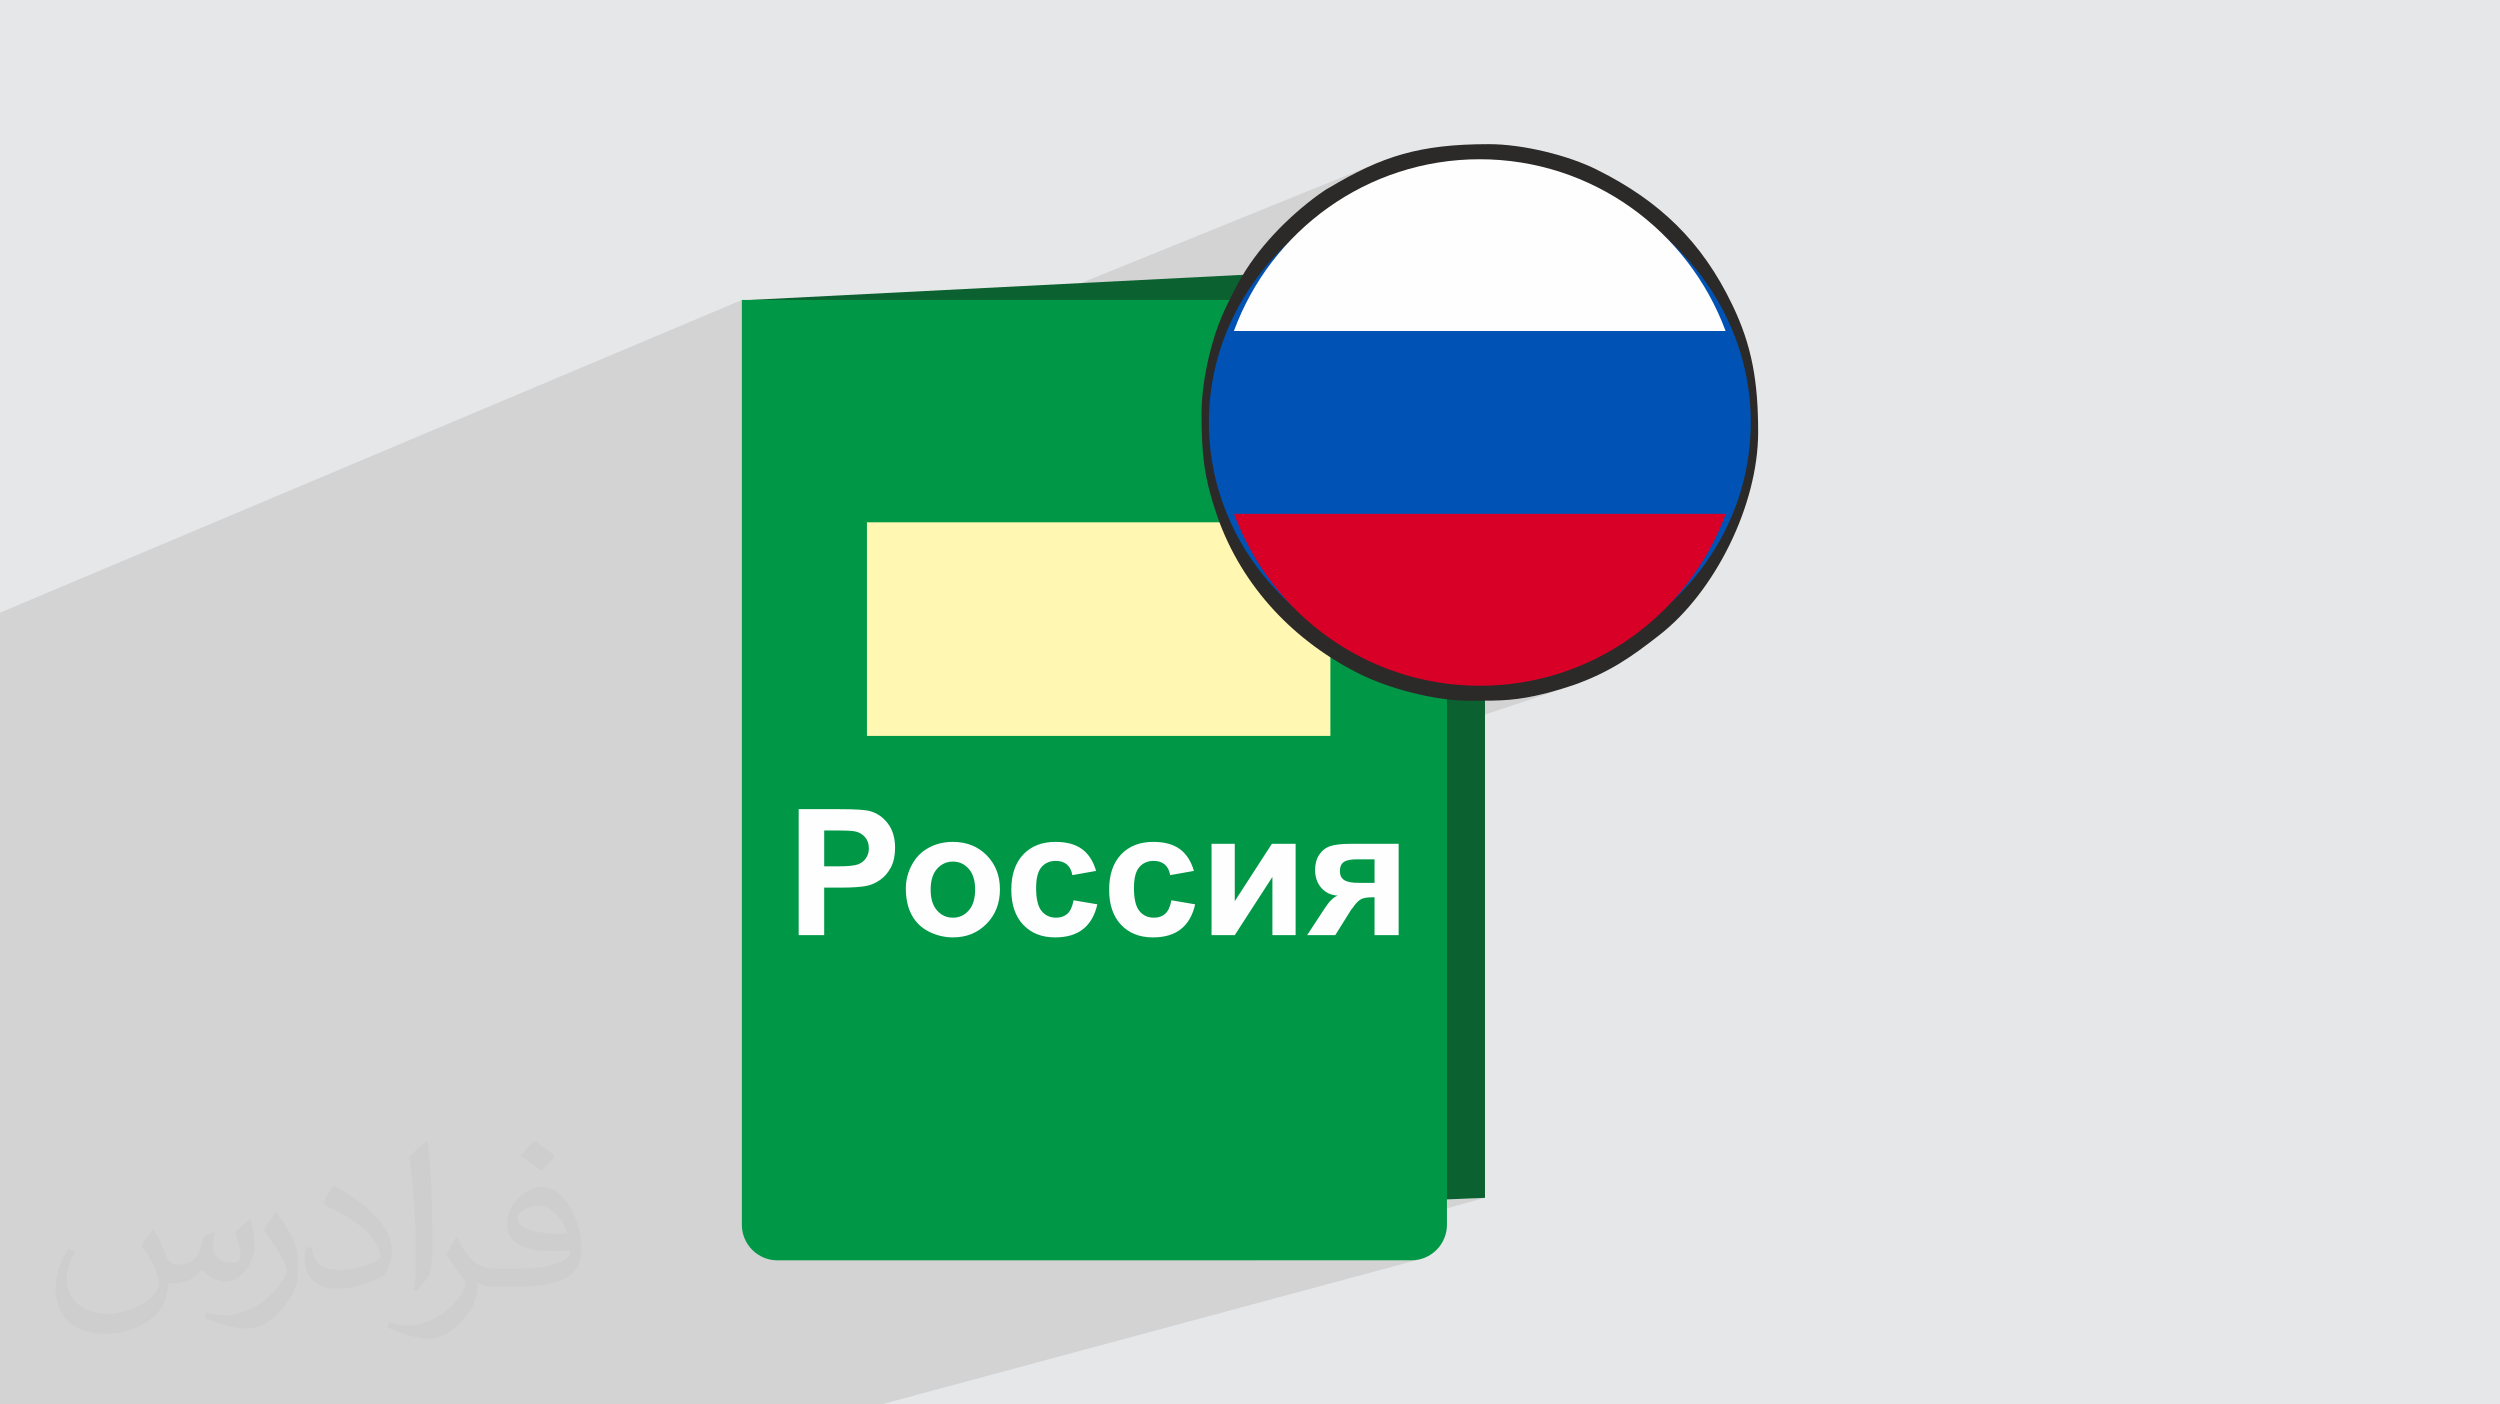
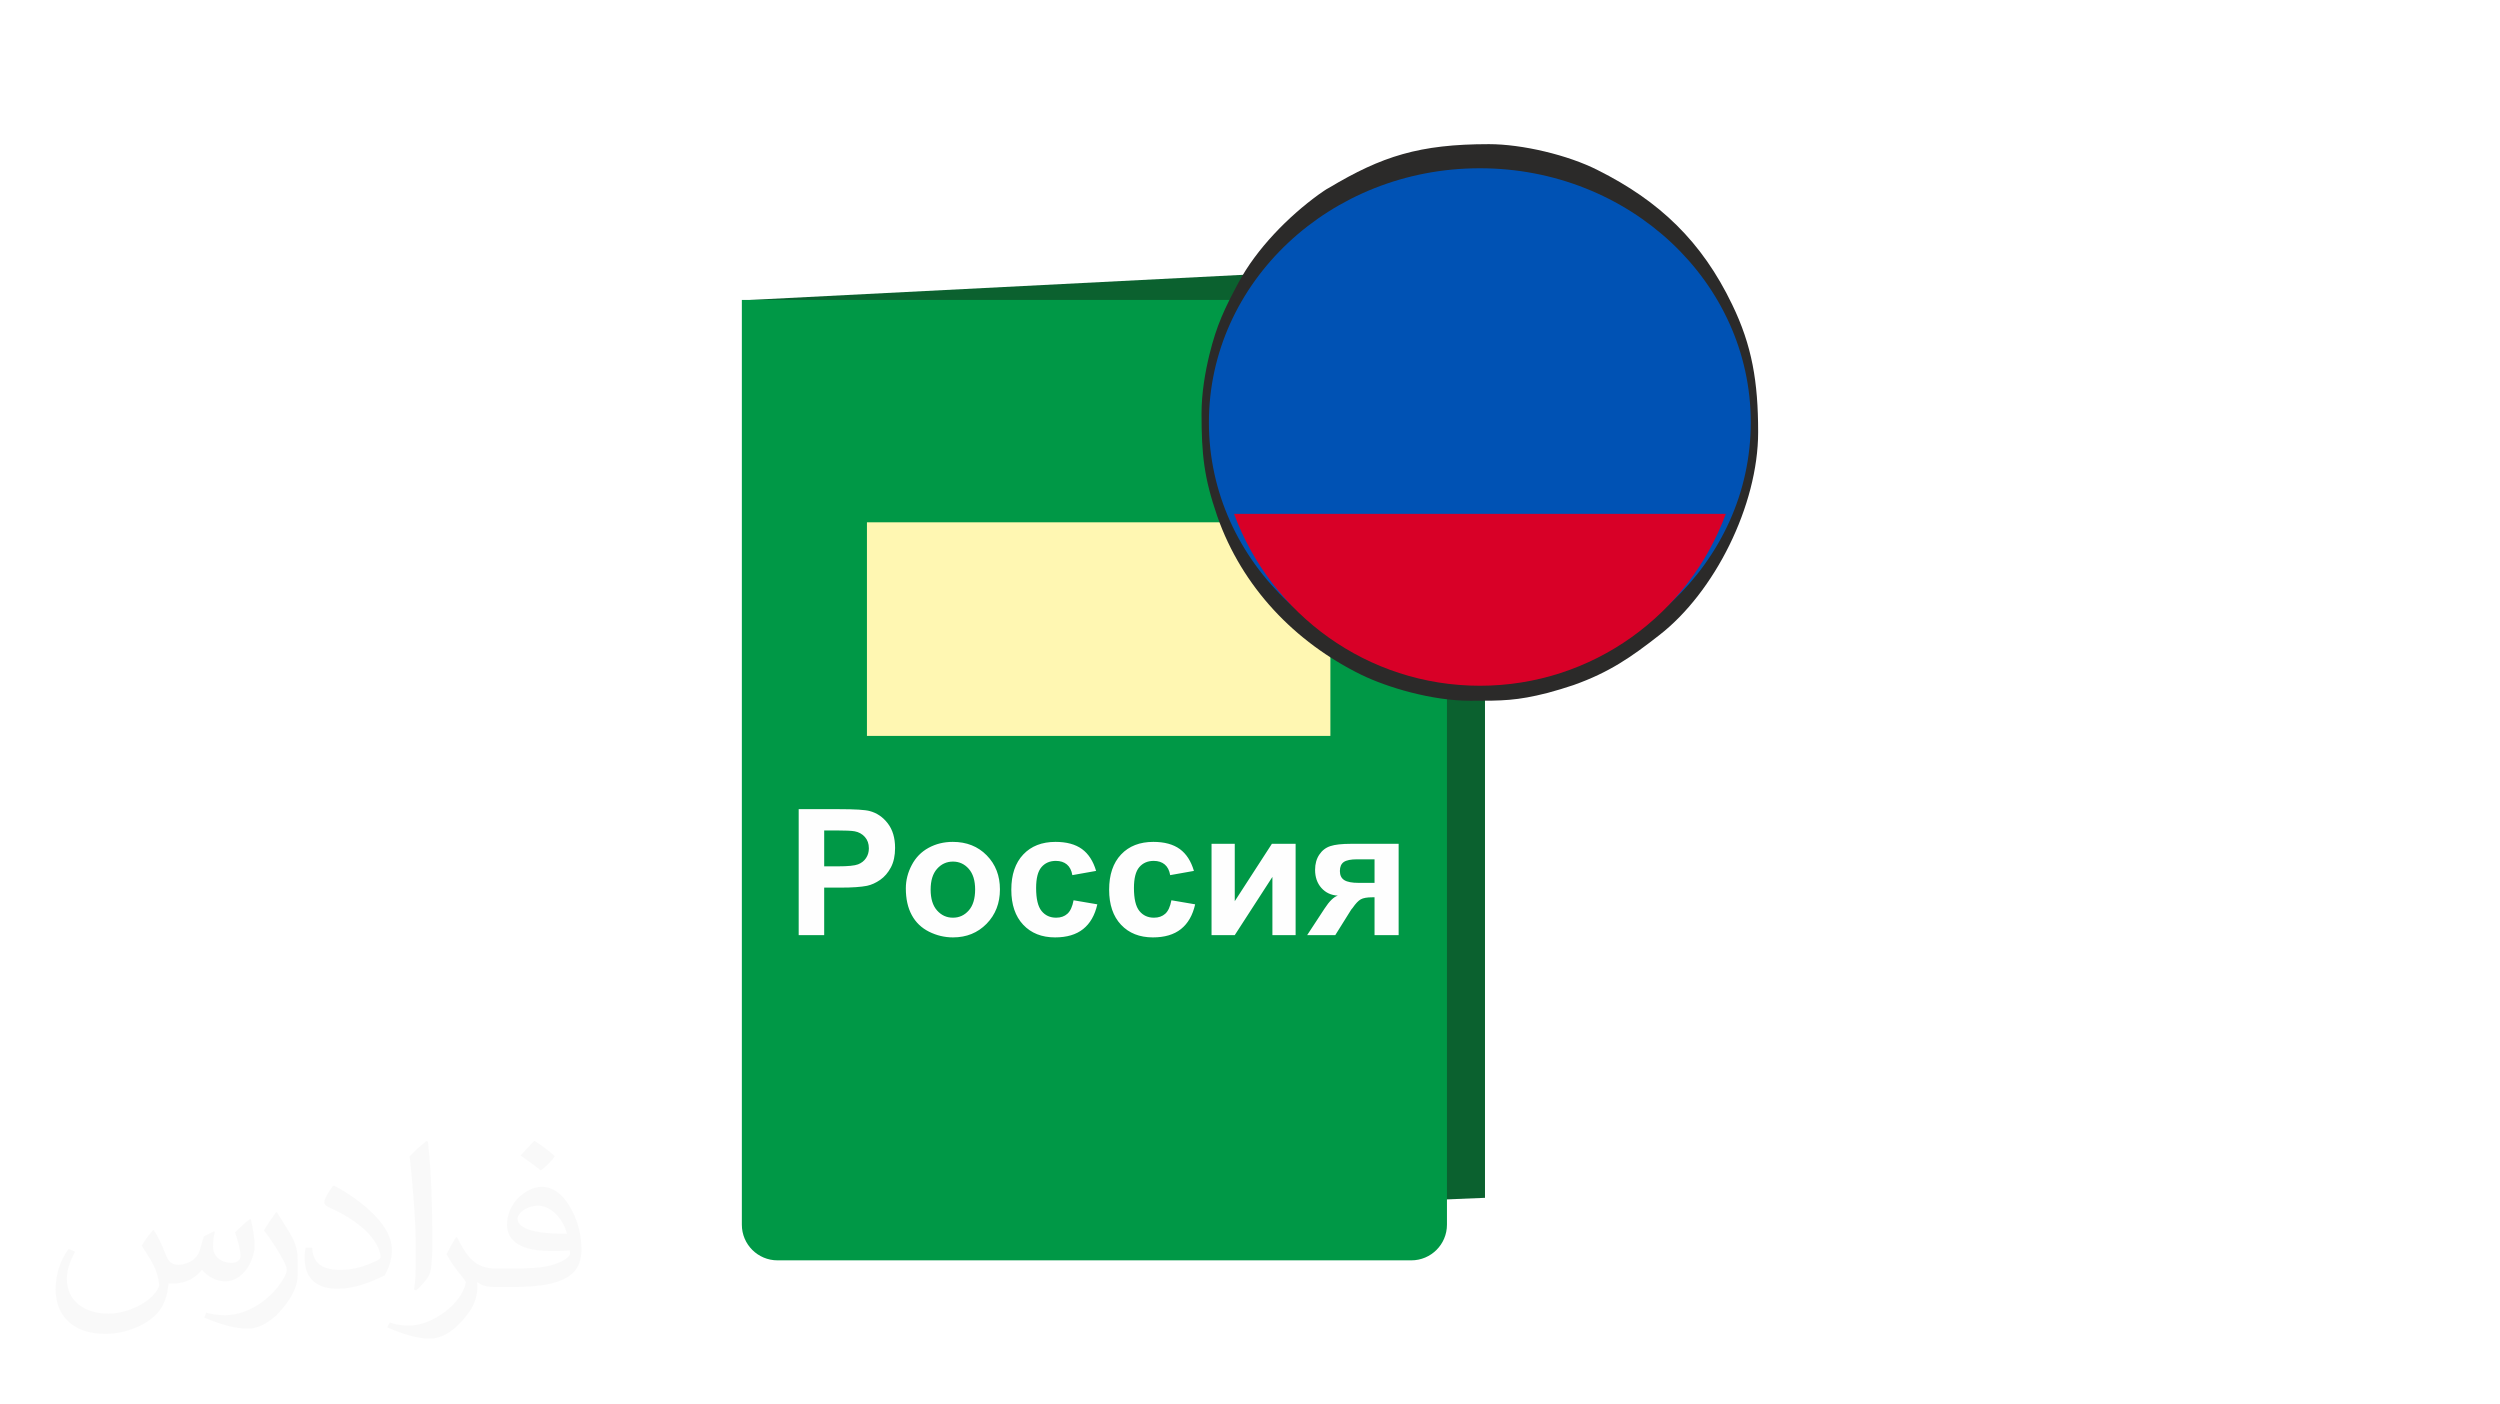
<svg xmlns="http://www.w3.org/2000/svg" xml:space="preserve" width="94.192mm" height="52.917mm" version="1.1" style="shape-rendering:geometricPrecision; text-rendering:geometricPrecision; image-rendering:optimizeQuality; fill-rule:evenodd; clip-rule:evenodd" viewBox="0 0 9404.92 5283.66">
  <defs>
    <style type="text/css">
   
    .fil7 {fill:#2B2A29}
    .fil8 {fill:#0052B4}
    .fil9 {fill:#D80027}
    .fil0 {fill:#E6E7E8}
    .fil6 {fill:#FEFEFE}
    .fil10 {fill:#FEFEFE;fill-rule:nonzero}
    .fil5 {fill:#FFF7B2;fill-rule:nonzero}
    .fil3 {fill:#0B612F;fill-rule:nonzero}
    .fil4 {fill:#009846;fill-rule:nonzero}
    .fil2 {fill:#373435;fill-opacity:0.031}
    .fil1 {fill:#2B2A29;fill-opacity:0.102}
   
  </style>
  </defs>
  <g id="Layer_x0020_1">
-     <polygon class="fil0" points="-0,0 9404.92,0 9404.92,5283.66 -0,5283.66 " />
-     <polygon class="fil1" points="-0,4492.47 -0,4466.18 -0,4455.44 -0,4453.55 -0,4398.07 -0,4357.95 -0,4322.46 -0,4297.9 -0,4296.51 -0,4261.75 -0,4201.64 -0,4189.16 -0,3934.5 -0,3843.8 -0,3834.54 -0,3823.38 -0,3817.92 -0,3817.91 -0,3815.34 -0,3789.15 -0,3788.26 -0,3780.56 -0,3712.39 -0,3662.73 -0,3633.46 -0,3588.64 -0,3585.05 -0,3474.55 -0,3378.32 -0,3299.32 -0,3293.6 -0,3288.22 -0,3286.29 -0,3286.28 -0,3222.19 -0,3198.61 -0,3108.59 -0,3076.5 -0,2915.66 -0,2738.26 -0,2730.43 -0,2713.87 -0,2316.22 -0,2304.85 2790.8,1128.43 2790.8,1141.04 2820.76,1128.43 2855.14,1556.19 5191.62,608.82 5174.77,615.71 5157.9,622.98 5140.99,630.63 5124.01,638.66 5106.93,647.09 5089.7,655.92 5072.31,665.14 5054.71,674.78 5036.87,684.82 5018.77,695.29 5000.37,706.17 4995.35,708.83 4990.48,711.68 4985.73,714.69 4981.03,717.83 4976.33,721.08 4971.56,724.41 4966.7,727.79 4961.68,731.2 4950.79,739.2 4939.9,747.41 4929.02,755.83 4918.14,764.43 4907.3,773.23 4896.49,782.22 4885.72,791.38 4875.01,800.73 4864.37,810.24 4853.79,819.92 4843.3,829.75 4832.89,839.75 4822.59,849.88 4812.4,860.17 4802.34,870.59 4792.4,881.14 4782.6,891.82 4772.95,902.61 4763.47,913.54 4754.14,924.56 4745.01,935.69 4736.05,946.92 4727.29,958.25 4718.75,969.66 4710.41,981.15 4702.3,992.73 4694.43,1004.38 4686.8,1016.09 4679.44,1027.86 4672.33,1039.7 4665.5,1051.58 4658.95,1063.51 4649.39,1081.45 4640.34,1098.68 4631.77,1115.29 4623.64,1131.44 4615.92,1147.23 4608.58,1162.82 4601.6,1178.3 4594.94,1193.81 4588.57,1209.49 4582.47,1225.45 4576.6,1241.83 4570.94,1258.74 4565.44,1276.33 4560.84,1292.16 5146.66,1062.97 5176,1053.04 5205.98,1044.53 5236.54,1037.47 5267.65,1031.92 5299.26,1027.9 5331.34,1025.46 5363.84,1024.64 5396.34,1025.46 5428.42,1027.9 5460.03,1031.92 5491.14,1037.47 5521.7,1044.53 5551.68,1053.04 5581.02,1062.97 5609.71,1074.27 5637.68,1086.92 5664.92,1100.87 5691.37,1116.08 5716.99,1132.52 5741.77,1150.12 5765.62,1168.87 5788.55,1188.73 5810.48,1209.64 5831.39,1231.58 5851.25,1254.5 5870,1278.35 5887.61,1303.13 5904.04,1328.75 5919.25,1355.2 5933.2,1382.44 5945.85,1410.41 5957.15,1439.1 5967.09,1468.45 5975.59,1498.42 5982.65,1528.99 5988.2,1560.09 5992.22,1591.7 5994.66,1623.78 5995.48,1656.28 5994.66,1688.78 5992.22,1720.86 5988.2,1752.48 5982.65,1783.58 5975.59,1814.14 5967.09,1844.12 5957.15,1873.46 5945.85,1902.15 5933.2,1930.13 5919.25,1957.37 5904.04,1983.82 5887.61,2009.44 5870,2034.21 5851.25,2058.06 5831.39,2080.99 5810.48,2102.93 5788.55,2123.83 5765.62,2143.69 5741.77,2162.45 5716.99,2180.05 5691.37,2196.48 5664.92,2211.69 5637.68,2225.64 5609.71,2238.29 5581.02,2249.59 4982.02,2457.77 4986.05,2460.54 5007.69,2474.71 5029.69,2488.4 5052.02,2501.63 5074.7,2514.37 5097.69,2526.62 5121.01,2538.4 5130.38,2542.88 5140.17,2547.37 5150.31,2551.86 5160.84,2556.32 5171.69,2560.76 5182.87,2565.18 5194.37,2569.54 5206.15,2573.85 5218.21,2578.1 5230.52,2582.27 5243.07,2586.36 5255.84,2590.37 5268.81,2594.26 5281.97,2598.06 5295.3,2601.72 5308.78,2605.26 5322.4,2608.65 5336.13,2611.91 5349.95,2614.99 5363.86,2617.91 5377.84,2620.65 5391.85,2623.2 5405.9,2625.56 5419.95,2627.7 5434,2629.64 5448.03,2631.34 5462.01,2632.81 5475.94,2634.03 5489.79,2635 5503.54,2635.7 5517.19,2636.13 5530.7,2636.28 5535.24,2636.28 5556.32,2636.27 5576.13,2636.22 5594.86,2636.08 5612.69,2635.82 5629.81,2635.38 5646.38,2634.72 5662.6,2633.8 5678.63,2632.58 5694.66,2631.02 5710.87,2629.06 5727.45,2626.66 5744.56,2623.8 5762.4,2620.41 5781.13,2616.47 5800.94,2611.91 5822.02,2606.7 5834.63,2603.29 5846.92,2599.83 5858.99,2596.34 5870.96,2592.76 5882.92,2589.08 5895,2585.27 5907.29,2581.29 5919.9,2577.13 4037.4,3204.64 4037.4,3211.37 4350.73,3107 4350.73,3177.91 4427.24,3177.91 4160.61,3265.87 4143.63,3285.22 4350.73,3216.99 4350.73,3259.38 4815.31,3107 4815.31,3258.7 4944.12,3217.09 4932.75,3221.93 4921.83,3228.17 4911.36,3235.78 4901.35,3244.78 4891.8,3255.15 4815.31,3279.8 4815.31,3310.91 4932.99,3273.1 4937.23,3271.8 4941.59,3270.78 4946.08,3270.06 4950.7,3269.62 4955.46,3269.48 4959.59,3269.59 4963.54,3269.93 4967.31,3270.5 4970.89,3271.3 4974.31,3272.32 4977.53,3273.56 4980.59,3275.04 4983.47,3276.74 4986.15,3278.6 4988.64,3280.62 4990.9,3282.82 4992.96,3285.18 4994.81,3287.69 4996.46,3290.36 4997.88,3293.19 4999.1,3296.19 5000.12,3299.78 5001,3304.41 5001.76,3310.08 5002.37,3316.78 5002.86,3324.53 5003.2,3333.3 5003.41,3343.13 5003.48,3353.98 5003.48,3506.79 5079.98,3506.79 3062.5,4136.38 3100.35,4607.23 5586.48,4506.18 4730.57,4741.37 5309.26,4741.37 5322.97,4740.68 5336.29,4738.65 5349.15,4735.34 3314.31,5283.66 3297.95,5283.66 2757.08,5283.66 1069.47,5283.66 808.68,5283.66 523.97,5283.66 -0,5283.66 -0,5092.08 -0,5072.13 -0,5042.83 -0,5022.63 -0,4985.31 -0,4934.12 -0,4918.55 -0,4897.72 -0,4885.25 -0,4863.13 -0,4862.56 -0,4857.9 -0,4832.53 -0,4831.75 -0,4817.92 -0,4813.99 -0,4811.26 -0,4809.59 -0,4771.65 -0,4758.94 -0,4750.05 -0,4729.93 -0,4728.68 -0,4708.46 -0,4708.02 -0,4692.54 -0,4686.42 -0,4670.94 -0,4670.57 -0,4650.21 -0,4647 -0,4638.39 -0,4616.84 -0,4616.03 -0,4610.53 -0,4608.58 -0,4592.3 -0,4586.96 -0,4556.27 -0,4554.36 -0,4550.46 -0,4547.97 -0,4529.3 -0,4498.05 -0,4493.73 " />
    <path class="fil2" d="M578.49 4627.69c17.95,27.21 29.6,53.36 40.96,82.43 8.45,16.91 12.93,48.09 52.57,48.09 11.61,0 28.28,-3.42 43.06,-11.61 16.63,-8.73 29.32,-21.94 35.94,-42l15.85 -53.36 38.57 -19.02 2.64 2.64c-5.27,20.09 -6.59,39.36 -6.59,54.43 0,44.63 38.57,61.56 69.22,61.56 17.95,0 34.09,-8.73 34.09,-25.11 0,-21.13 -8.98,-57.06 -20.62,-89.29 17.95,-17.95 35.94,-35.94 56.53,-50.47l3.17 1.6c8.98,38.04 14,75.56 14,100.66 0,24.57 -10.83,51.79 -19.81,69.49 -18.49,34.87 -51.25,62.62 -90.87,62.62 -30.1,0 -63.65,-15.07 -86.66,-43.06l-1.32 0c-21.66,26.96 -55.22,51.25 -108.86,51.25l-16.63 0c-2.64,35.41 -10.29,60.49 -21.94,82.95 -31.95,62.34 -126.81,106.47 -216.1,106.47 -124.17,0 -186.51,-71.59 -186.51,-166.96 0,-58.91 19.27,-113.6 48.88,-152.42l24.29 10.04c-18.49,35.41 -30.91,68.68 -30.91,101.45 0,89.29 72.66,131.83 156.4,131.83 77.68,0 173.83,-49.41 191.28,-106.72 -6.59,-62.62 -30.1,-91.93 -66.04,-148.99 10.83,-19.02 24.83,-38.04 42.28,-58.38l3.17 0 0 0 0 0 -0.02 -0.09zm1432.13 -336.04c26.15,16.39 51.79,35.66 76.87,57.85 -14,19.81 -31.45,37.79 -53.11,53.64 -25.11,-20.34 -50.19,-37.79 -75.84,-56.27 17.42,-19.55 34.62,-38.29 52.04,-55.22l0 0 0 0 0 0 0 0 0 0 0.03 0zm13.47 244.11c-42.28,0 -76.87,27.75 -76.87,48.34 0,44.13 84.53,57.85 185.72,57.31 -12.68,-51.79 -57.06,-105.68 -108.86,-105.68l0.01 0.03zm-94.86 236.19c54.96,0 103.04,-1.6 139.74,-10.83 40.96,-10.29 75.56,-30.91 75.56,-45.17 0,-3.7 0,-8.19 -1.32,-11.89 -22.98,2.11 -49.41,2.11 -72.38,2.11 -74.49,0 -131.55,-16.91 -154.02,-58.66 -5.55,-11.61 -9.51,-24.57 -9.51,-39.36 0,-40.43 17.42,-79.79 48.09,-107 25.61,-22.45 53.89,-36.44 82.67,-36.44 52.04,0 93.51,41.75 122.57,107.54 15.85,35.94 26.68,77.4 26.68,129.72 0,34.87 -9.51,64.19 -31.17,85.85 -40.43,39.11 -114.92,53.89 -229.04,53.89l-51.79 0 0 0 -13.47 0c-28.28,0 -48.62,-5.02 -64.72,-17.42l-2.64 0c0.79,6.59 1.32,12.93 1.32,19.02 0,25.61 -8.45,58.38 -25.61,84.53 -50.72,75.3 -105.68,108.04 -153.24,108.04 -48.09,0 -107,-18.49 -160.11,-42.54l9.51 -18.49c17.17,7.13 40.96,11.89 73.7,11.89 85.85,0 198.66,-82.43 212.66,-163 -3.17,-6.59 -8.98,-15.32 -17.17,-24.57 -25.11,-29.85 -40.96,-54.68 -55.75,-80.83 12.68,-25.11 24.29,-45.17 35.13,-63.4l4.49 -0.53c36.72,74.77 69.99,117.55 144.23,117.55l11.61 0 0 0 53.89 0 0 0 0 0 0 0 0 0 0 0 0.09 0.01zm-371.98 79c6.34,-34.34 6.87,-72.91 6.87,-108.86l0 -53.36c0,-99.6 -12.68,-244.36 -22.98,-338.68 17.95,-19.27 43.06,-42 62.87,-57.31l5.81 1.6c13.47,118.62 16.63,256 16.63,383.06 0,33.3 -1.32,65.79 -4.49,89.55 -1.85,30.1 -19.27,52.83 -56.53,87.7l-8.19 -3.7zm-382.8 -157.19c1.85,46.77 24.83,83.49 105.15,83.49 49.93,0 92.19,-12.93 138.96,-35.13 8.45,-3.7 12.93,-8.73 12.93,-12.93 0,-29.32 -22.45,-68.15 -60.23,-103.55 -36.72,-33.3 -85.34,-62.62 -130.76,-82.18 -15.6,-6.59 -20.62,-13.47 -20.62,-20.09 0,-13.47 17.95,-41.75 32.77,-62.09l5.02 -0.53c52.04,27.21 110.17,67.64 153.24,112.53 39.11,41.47 63.4,83.49 63.4,129.19 0,33.81 -10.29,65.51 -26.96,95.11 -57.06,28.79 -117.83,50.72 -178.06,50.72 -73.17,0 -123.1,-34.34 -123.1,-114.92 0,-8.73 0,-22.19 3.17,-39.64l25.11 0 0 0 0 0 0 0 0 0 0 0 -0.02 0zm-132.37 -132.9l45.45 73.45c16.63,27.21 32.23,56.81 32.23,103.55l0 59.7c0,48.34 -30.91,100.13 -80.83,151.38 -39.11,34.62 -73.7,49.41 -105.68,49.41 -47.55,0 -101.98,-14.79 -164.85,-41.75l7.13 -18.49c19.81,5.27 42.79,9.77 71.06,9.77 90.36,-0.53 182.8,-66.57 225.08,-147.15 5.02,-9.26 6.87,-17.95 6.87,-24.04 0,-9.26 -5.02,-19.55 -8.98,-28.79 -22.98,-43.31 -48.62,-82.95 -76.87,-119.68 14.79,-23.25 29.6,-45.7 45.7,-67.9l3.7 0.53 0 0 0 0 0 0 0 0 0 0 -0.02 0.01z" />
    <polygon class="fil3" points="2820.76,1128.43 5586.48,987.36 5586.48,4506.18 3100.35,4607.23 " />
-     <path class="fil4" d="M2790.8 1128.43l0 3478.8c0,74.08 60.06,134.14 134.14,134.14l2384.32 0c74.08,0 134.14,-60.06 134.14,-134.14l0 -3344.67c0,-74.11 -60.06,-134.14 -134.14,-134.14l-2518.46 0z" />
+     <path class="fil4" d="M2790.8 1128.43l0 3478.8c0,74.08 60.06,134.14 134.14,134.14l2384.32 0c74.08,0 134.14,-60.06 134.14,-134.14l0 -3344.67c0,-74.11 -60.06,-134.14 -134.14,-134.14z" />
    <polygon class="fil5" points="3261.42,2768.45 5004.87,2768.45 5004.87,1964.89 3261.42,1964.89 " />
    <circle class="fil6" cx="5363.84" cy="1656.28" r="631.65" />
    <path class="fil7" d="M5526.18 1400.38c13.65,9.11 31.86,38.69 45.51,56.89 11.38,15.94 29.58,43.24 43.24,54.64l134.29 -43.25c-20.49,36.42 -70.56,93.32 -81.96,116.07 20.48,38.69 63.72,79.67 81.96,116.07l-138.85 -43.24c-4.55,13.64 -75.11,106.98 -84.21,113.81l0 -143.39 -132 -45.53 134.29 -45.5 0 -138.85 -2.26 2.27 -0.01 0.02zm-106.99 455.2c-4.54,9.1 0,2.28 -6.83,9.1l-31.86 25.04c-238.99,159.34 -573.57,-11.39 -566.75,-309.55 6.83,-314.09 389.2,-475.7 609.99,-259.49 -59.18,-15.93 -81.93,-34.14 -159.32,-29.58 -52.35,4.54 -104.71,25.03 -138.85,47.79 -229.88,157.06 -136.55,509.84 132,539.43 72.85,9.11 100.15,-6.83 159.32,-25.03l2.29 2.29 0.02 0zm-899.06 -300.45c0,154.78 9.11,241.24 59.18,386.93 93.31,266.31 291.34,473.41 541.69,596.33 97.88,47.79 266.3,97.88 409.69,97.88l4.54 0c116.07,0 170.7,0 286.78,-29.58 34.15,-9.11 63.73,-18.21 97.88,-29.58 134.29,-47.8 216.23,-104.71 320.93,-186.64 209.39,-161.61 373.27,-489.37 373.27,-764.77 0,-188.91 -22.76,-325.48 -97.86,-480.25 -113.81,-236.71 -273.13,-389.2 -505.3,-505.3 -111.53,-56.91 -284.52,-97.88 -409.69,-97.88 -261.74,0 -402.87,45.51 -600.89,163.88 -13.65,6.82 -25.03,15.93 -38.69,25.03 -116.07,84.21 -234.43,204.85 -302.73,332.31 -52.34,97.88 -81.93,159.32 -109.24,270.84 -15.93,66.02 -29.6,143.39 -29.6,223.06l0 -2.29 0.03 0.01z" />
    <g id="_1999123156368">
      <ellipse class="fil8" transform="matrix(7.4846E-07 0.011 -0.012 7.34382E-07 5567.1 1589.28)" rx="86936.4" ry="84937.07" />
      <path class="fil9" d="M5566.75 2579.78c424.73,0 786.22,-268.8 925.68,-646.57l-1849.92 0c139.45,377.77 500.95,646.57 925.27,646.57l-1.03 0 0 0z" />
-       <path class="fil6" d="M5567.16 599.06c-424.95,0 -786.44,268.81 -925.27,646.17l1849.71 0c-139.66,-377.36 -501.15,-646.17 -925.88,-646.17l1.44 0z" />
    </g>
    <path class="fil10" d="M3004.64 3517.83l0 -473.79 153.41 0c58.12,0 95.94,2.32 113.6,7.06 27.13,7.17 49.84,22.61 68.16,46.43 18.3,23.82 27.46,54.59 27.46,92.31 0,29.12 -5.29,53.49 -15.78,73.34 -10.58,19.85 -23.93,35.41 -40.14,46.76 -16.21,11.25 -32.75,18.75 -49.52,22.4 -22.84,4.52 -55.81,6.84 -99.04,6.84l-62.21 0 0 178.66 -95.94 0zm95.94 -393.72l0 135 52.17 0c37.6,0 62.64,-2.54 75.33,-7.5 12.68,-4.96 22.61,-12.68 29.77,-23.38 7.17,-10.59 10.81,-22.83 10.81,-36.94 0,-17.32 -5.07,-31.54 -15.11,-42.8 -10.15,-11.25 -22.84,-18.31 -38.39,-21.18 -11.36,-2.1 -34.19,-3.2 -68.6,-3.2l-45.99 0zm307.15 217.82c0,-30.22 7.38,-59.44 22.27,-87.69 14.9,-28.34 35.96,-49.84 63.2,-64.73 27.24,-14.89 57.56,-22.4 91.2,-22.4 51.94,0 94.41,16.87 127.6,50.63 33.2,33.86 49.74,76.43 49.74,128.05 0,52.05 -16.76,95.18 -50.18,129.36 -33.52,34.18 -75.65,51.28 -126.5,51.28 -31.42,0 -61.43,-7.18 -89.98,-21.4 -28.46,-14.23 -50.18,-35.07 -65.08,-62.65 -14.89,-27.46 -22.27,-60.99 -22.27,-100.47zm93.3 4.85c0,34.08 8.05,60.21 24.15,78.3 16.21,18.2 36.06,27.24 59.77,27.24 23.6,0 43.45,-9.04 59.45,-27.24 15.99,-18.09 24.03,-44.44 24.03,-78.96 0,-33.64 -8.05,-59.56 -24.03,-77.64 -16,-18.2 -35.85,-27.25 -59.45,-27.25 -23.71,0 -43.56,9.05 -59.77,27.25 -16.11,18.08 -24.15,44.22 -24.15,78.3zm622.46 -70.47l-89.34 15.89c-2.98,-17.76 -9.81,-31.11 -20.51,-40.15 -10.69,-8.94 -24.48,-13.45 -41.47,-13.45 -22.61,0 -40.7,7.82 -54.15,23.48 -13.46,15.66 -20.18,41.8 -20.18,78.52 0,40.81 6.83,69.59 20.51,86.47 13.68,16.87 31.98,25.25 54.93,25.25 17.19,0 31.32,-4.96 42.24,-14.78 11.03,-9.82 18.75,-26.69 23.26,-50.73l89.33 15.22c-9.26,41.04 -27.02,72.02 -53.27,92.98 -26.24,20.95 -61.43,31.43 -105.65,31.43 -50.06,0 -90.1,-15.89 -119.89,-47.54 -29.88,-31.76 -44.77,-75.66 -44.77,-131.79 0,-56.79 15,-100.92 44.88,-132.57 29.89,-31.65 70.36,-47.43 121.44,-47.43 41.69,0 74.88,9.06 99.59,27.03 24.59,17.98 42.24,45.32 53.05,82.17zm368.02 0l-89.33 15.89c-2.98,-17.76 -9.82,-31.11 -20.51,-40.15 -10.7,-8.94 -24.48,-13.45 -41.47,-13.45 -22.62,0 -40.7,7.82 -54.16,23.48 -13.45,15.66 -20.18,41.8 -20.18,78.52 0,40.81 6.84,69.59 20.52,86.47 13.67,16.87 31.98,25.25 54.92,25.25 17.2,0 31.32,-4.96 42.25,-14.78 11.02,-9.82 18.75,-26.69 23.26,-50.73l89.33 15.22c-9.27,41.04 -27.02,72.02 -53.27,92.98 -26.25,20.95 -61.43,31.43 -105.66,31.43 -50.06,0 -90.1,-15.89 -119.88,-47.54 -29.88,-31.76 -44.77,-75.66 -44.77,-131.79 0,-56.79 15,-100.92 44.88,-132.57 29.88,-31.65 70.36,-47.43 121.43,-47.43 41.7,0 74.89,9.06 99.59,27.03 24.59,17.98 42.25,45.32 53.05,82.17zm66.28 -101.91l87.35 0 0 215.82 139.63 -215.82 89.32 0 0 343.43 -87.35 0 0 -218.92 -141.61 218.92 -87.35 0 0 -343.43zm703.85 0l0 343.43 -90.66 0 0 -142.26 -8.38 0c-19.63,0 -34.08,2.54 -43.23,7.61 -9.27,5.07 -19.41,15.77 -30.65,32.09l-5.52 6.72 -59.88 95.84 -105.77 0 65.07 -99.37c18.52,-28.46 35.29,-44.77 50.29,-49.08 -25.36,-1.54 -45.99,-11.14 -61.88,-29.01 -15.77,-17.75 -23.7,-40.48 -23.7,-68.16 0,-22.28 5.28,-41.25 15.77,-57.01 10.47,-15.78 24.37,-26.47 41.8,-32.21 17.31,-5.73 43.23,-8.6 77.53,-8.6l179.22 0zm-90.66 58.23l-65.17 0c-24.04,0 -40.81,3.41 -50.62,10.25 -9.71,6.84 -14.56,18.08 -14.56,33.86 0,15.89 5.51,27.24 16.54,34.19 11.02,6.95 29.12,10.36 54.15,10.36l59.66 0 0 -88.67z" />
  </g>
</svg>